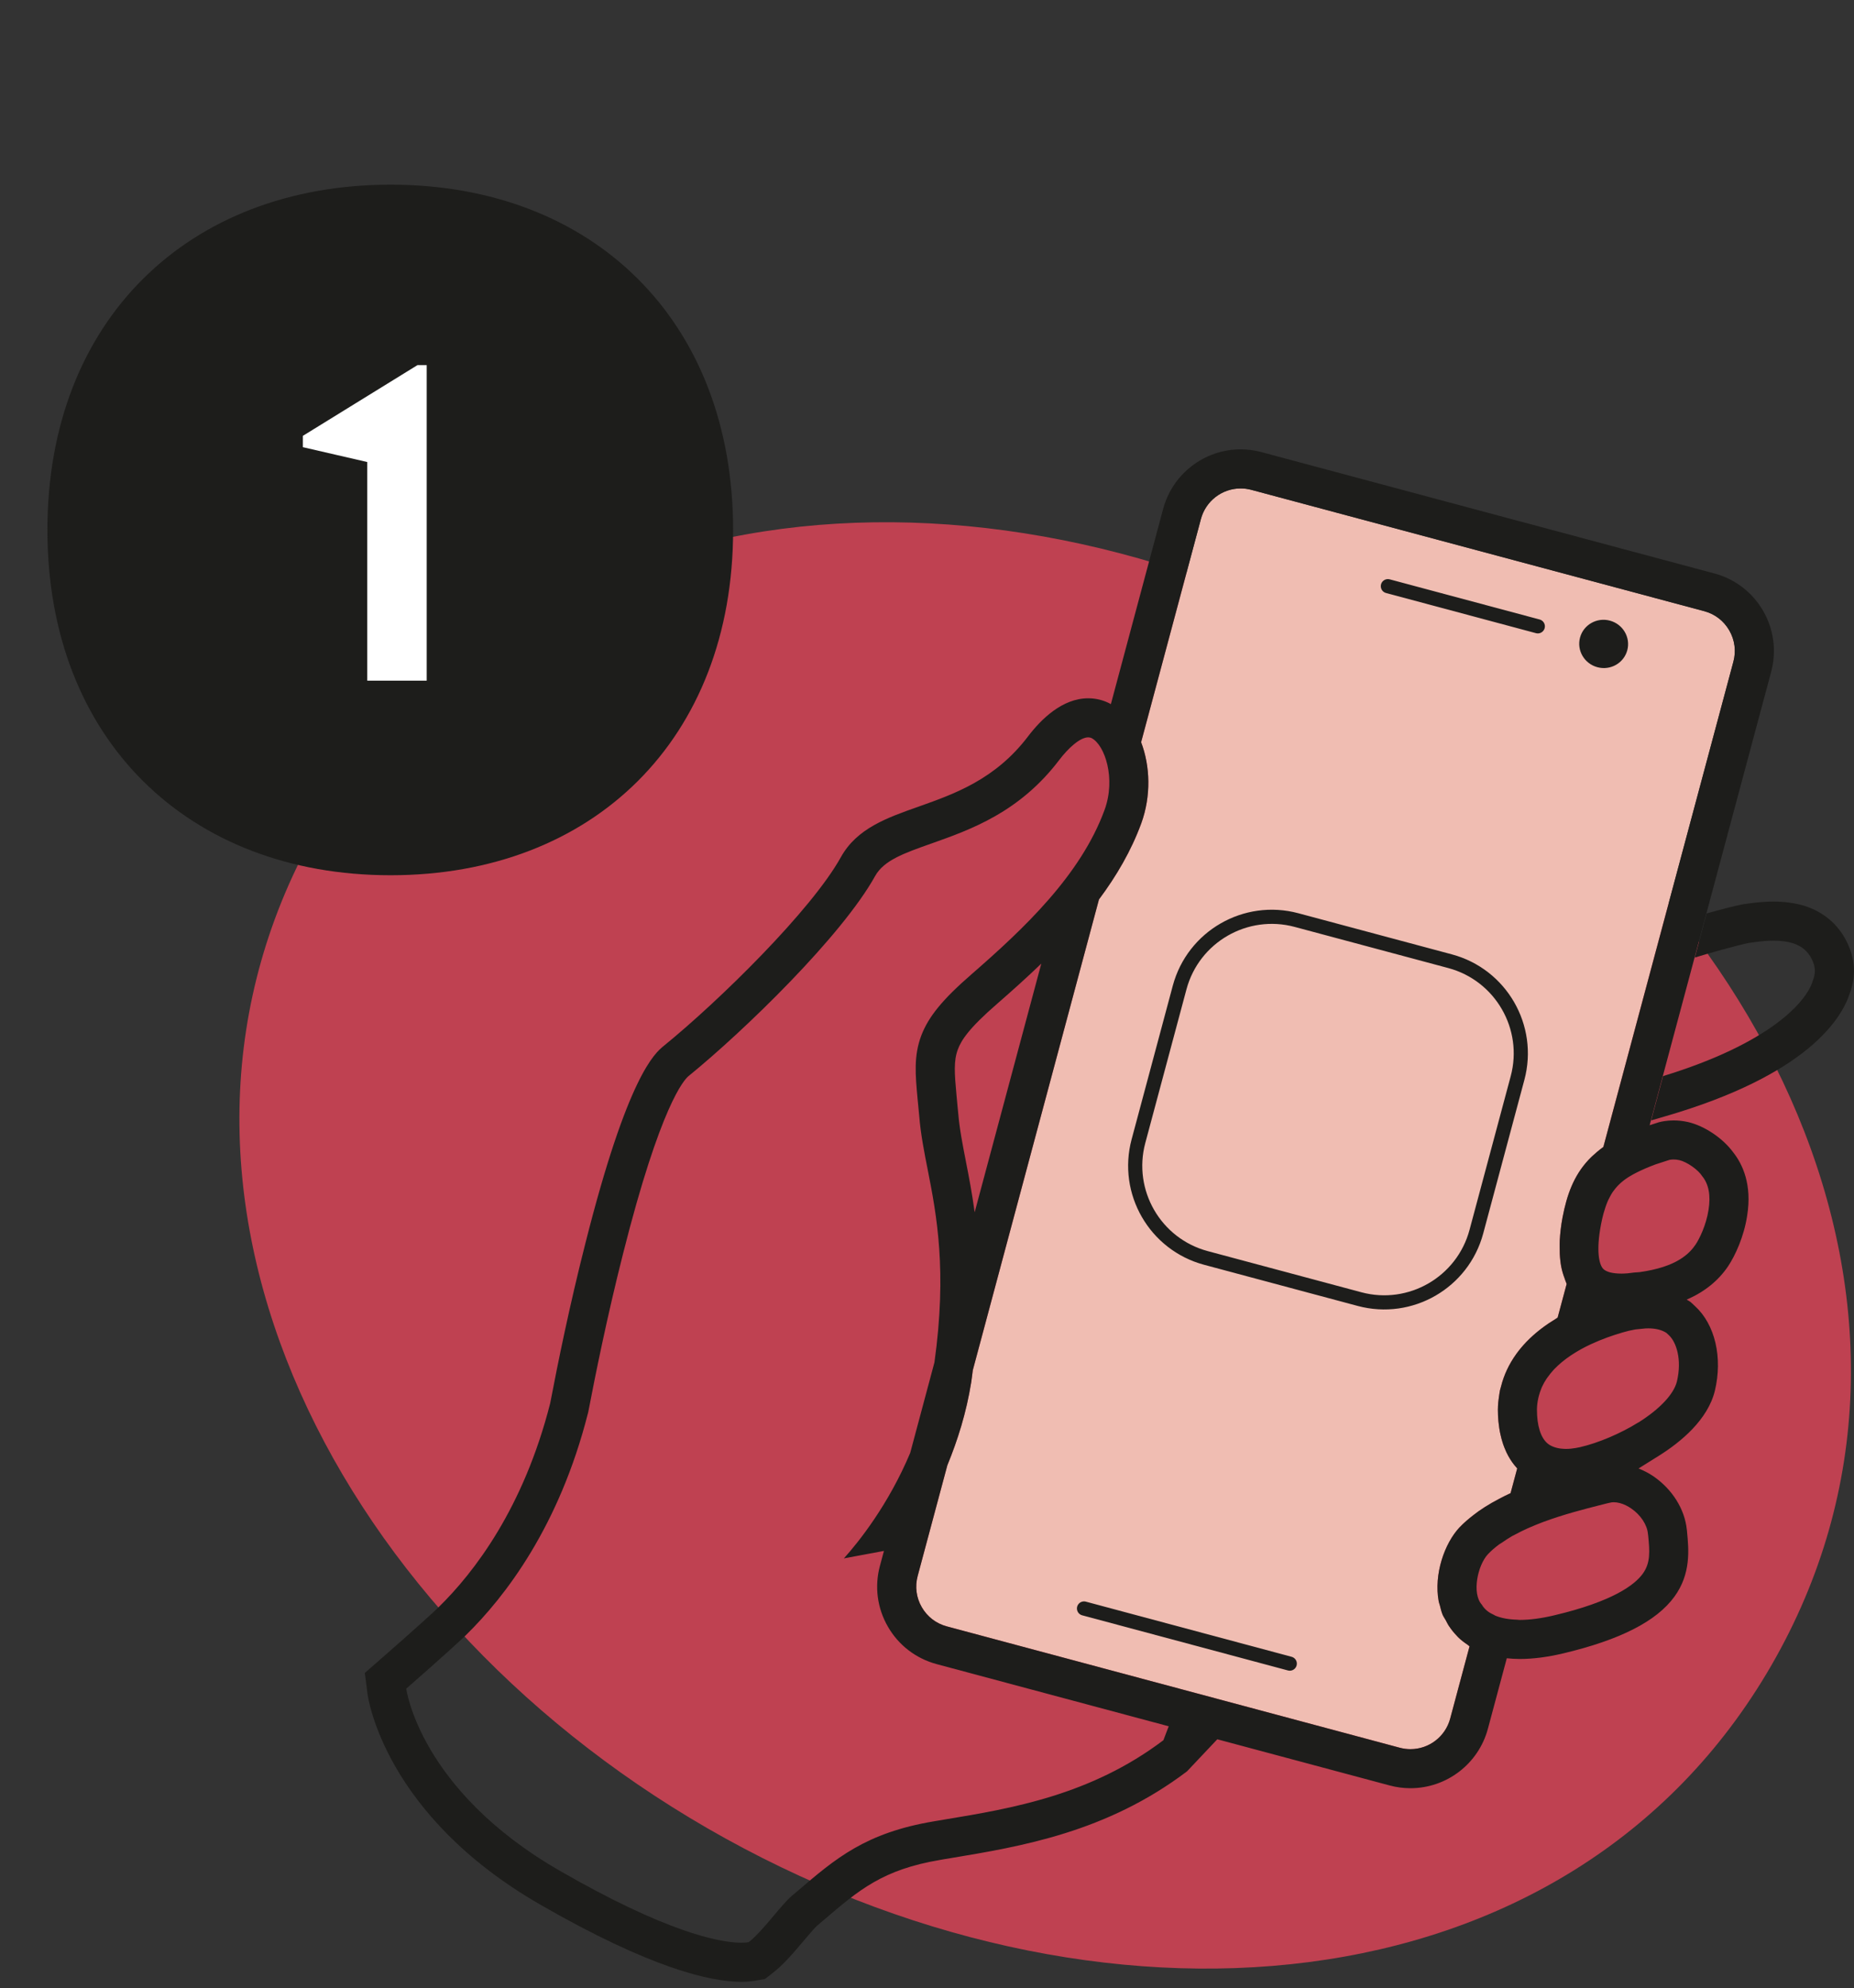
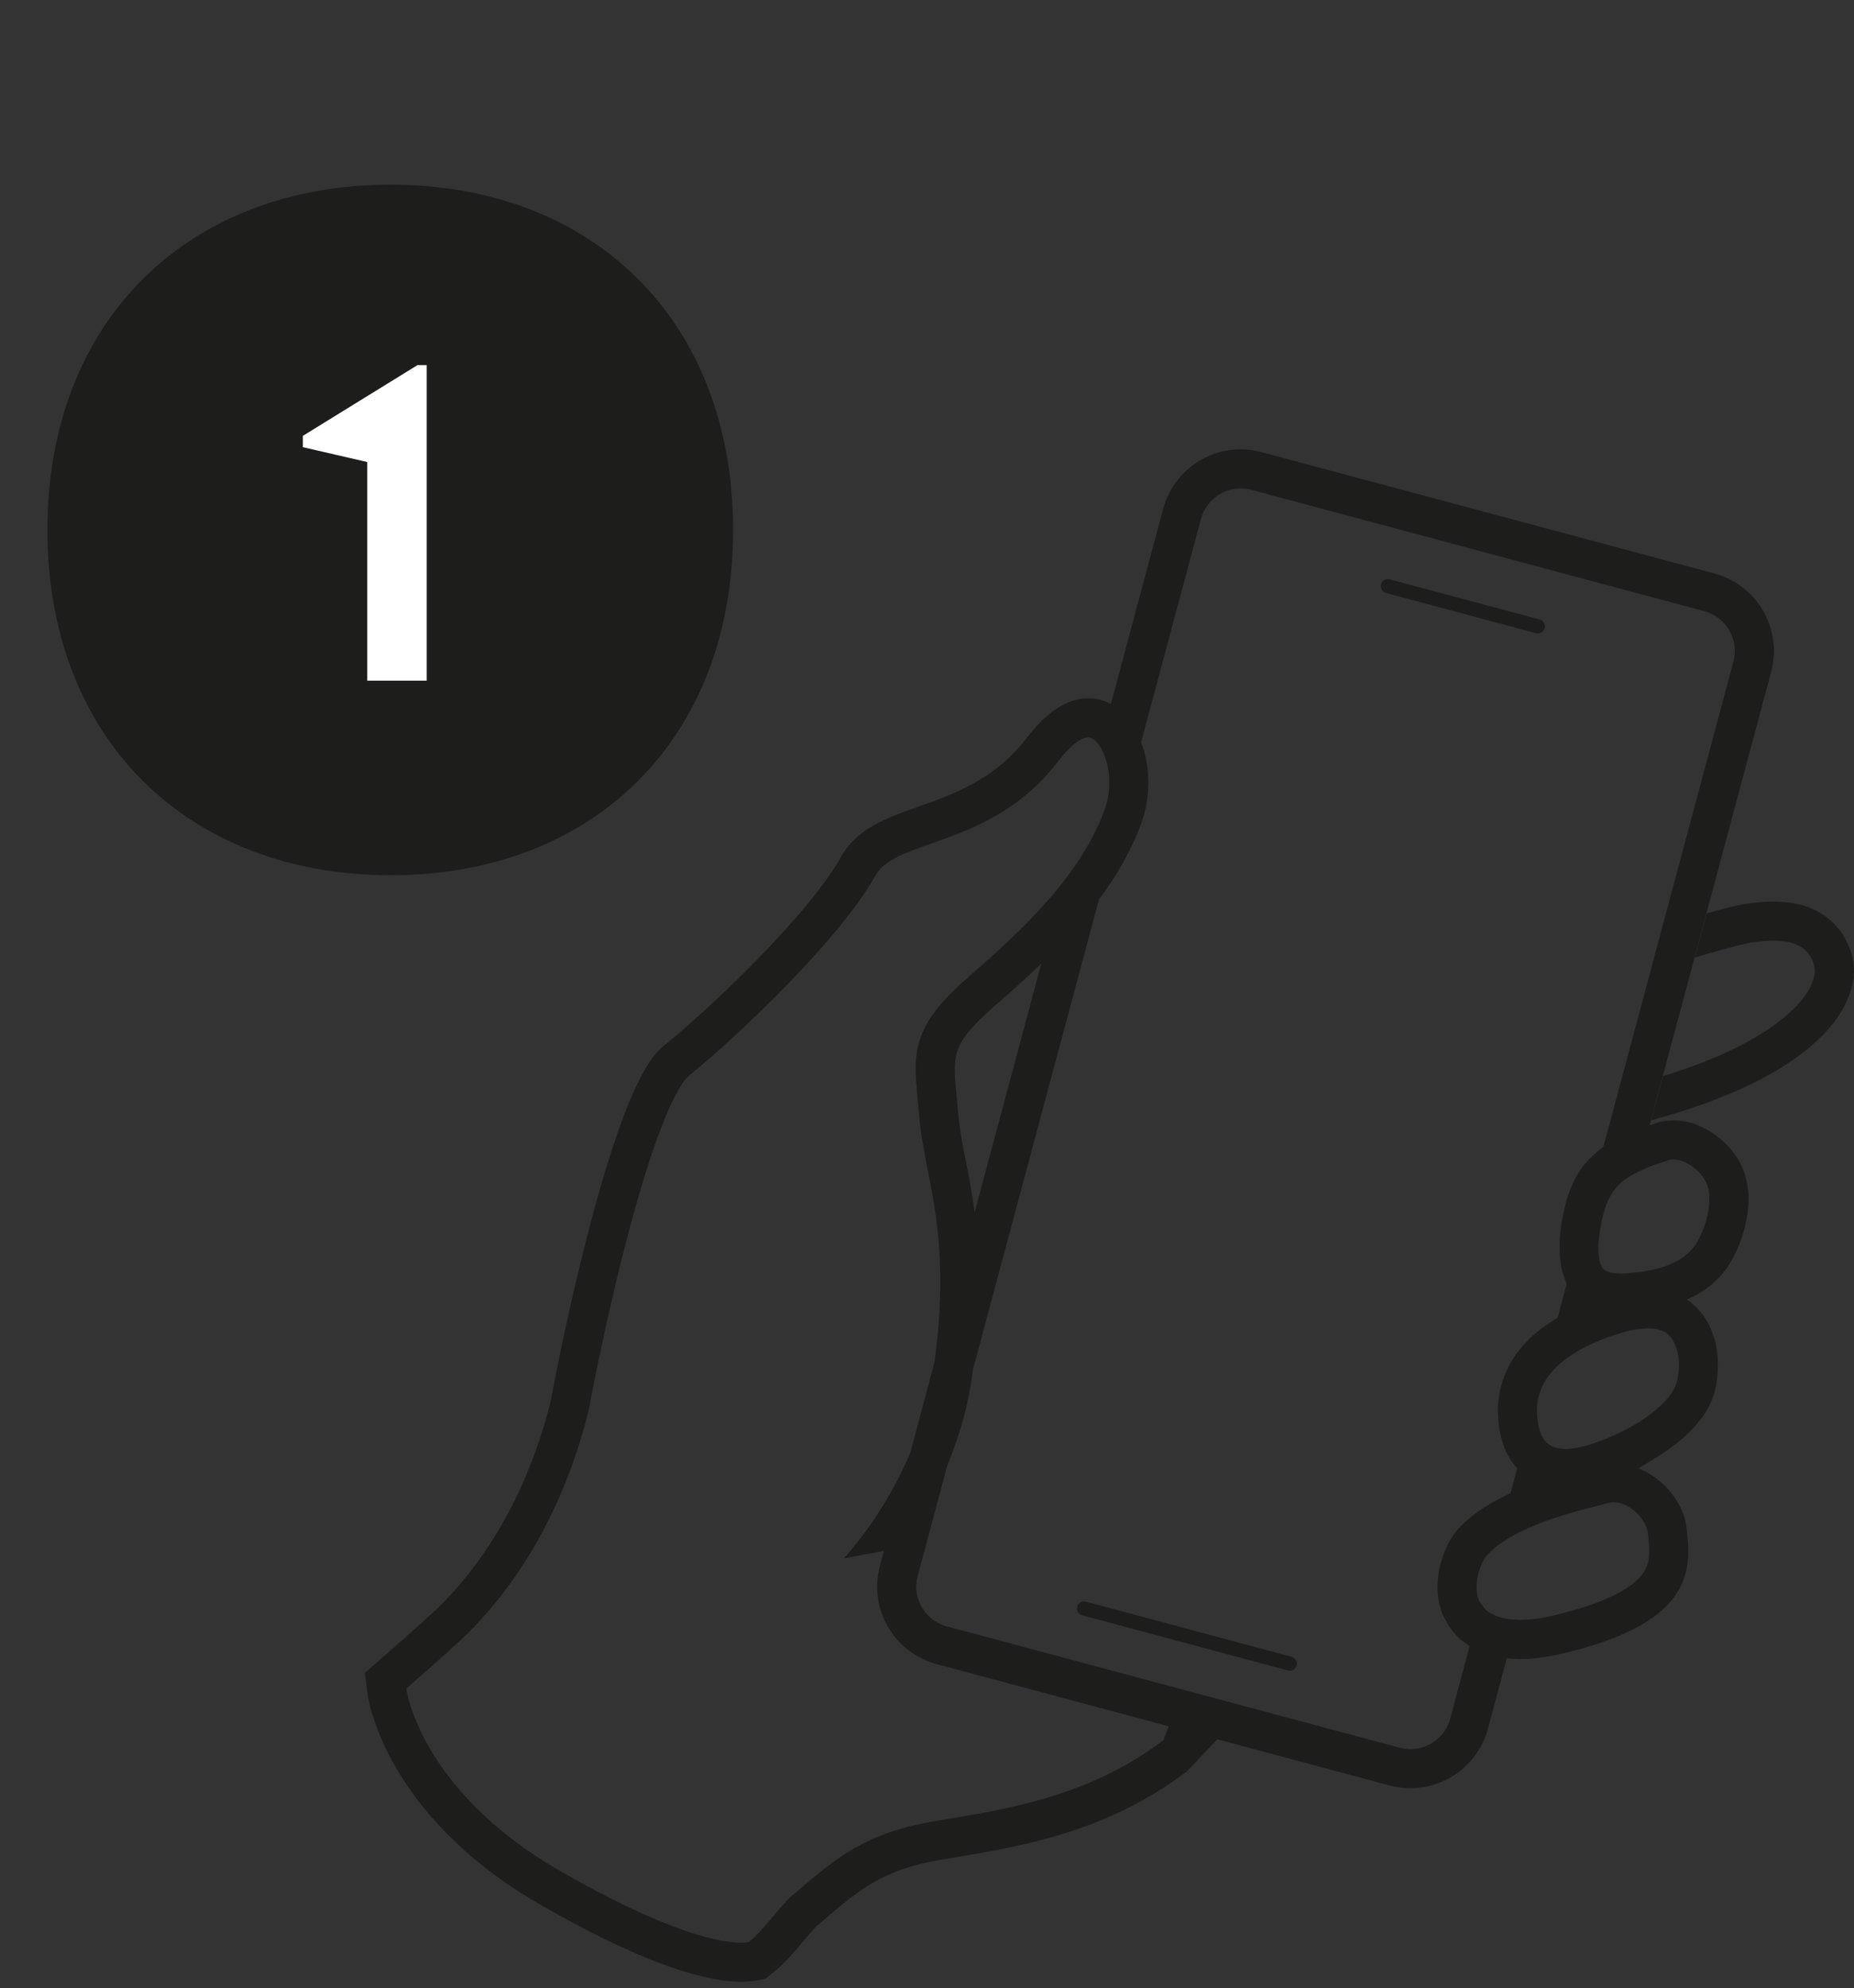
<svg xmlns="http://www.w3.org/2000/svg" fill="none" viewBox="0 0 262 281" height="281" width="262">
  <rect x="0" y="0" width="262" height="281" fill="#333333" stroke="none" />
-   <path fill="#BF4151" d="M195.219 93.471C140.945 62.132 73.703 67.08 44.98 116.823C16.375 166.364 45.718 227.068 99.993 258.406C154.684 289.981 221.716 284.92 250.321 235.374C279.039 185.631 249.91 125.045 195.219 93.471Z" />
  <path fill="white" d="M63.059 105.939C82.907 105.939 99.002 89.85 99.002 69.996C99.002 50.149 82.907 34.054 63.059 34.054C43.212 34.054 27.117 50.149 27.117 69.996C27.117 89.85 43.212 105.939 63.059 105.939Z" />
  <path fill="#1D1D1B" d="M55.2 26.1C83.8 26.1 103.6 45.3 103.6 74.9C103.6 104.5 83.8 123.7 55.2 123.7C26.6 123.7 6.7 104.5 6.7 74.9C6.7 45.3 26.6 26.1 55.2 26.1ZM60.3 96.2V51.6H59L42.8 61.6V63.2L51.9 65.3V96.2H60.3Z" />
-   <path fill="#F0BDB2" d="M207.668 232.679L204.93 242.901C204.248 245.437 201.943 247.212 199.317 247.212C198.81 247.212 198.302 247.144 197.806 247.009L133.795 229.861C132.29 229.455 131.039 228.497 130.261 227.15C129.483 225.803 129.281 224.237 129.681 222.738L133.873 207.094C135.322 203.572 136.561 199.667 137.249 195.345C137.345 194.752 137.39 194.234 137.475 193.659L155.299 127.117C157.762 123.82 159.858 120.247 161.284 116.359C162.687 112.493 162.54 108.272 161.256 104.897L169.709 73.344C170.39 70.802 172.701 69.033 175.321 69.033C175.829 69.033 176.336 69.101 176.832 69.231L240.85 86.384C242.343 86.785 243.594 87.749 244.372 89.095C245.155 90.442 245.358 92.009 244.958 93.508L226.581 162.096C226.542 162.124 226.513 162.152 226.479 162.18C226.203 162.372 225.95 162.586 225.696 162.795C225.454 162.997 225.223 163.2 225.003 163.403C224.828 163.578 224.648 163.747 224.484 163.927C222.388 166.176 221.419 168.886 220.816 172.059C220.816 172.059 220.81 172.059 220.81 172.064V172.071C220.59 173.226 220.478 174.285 220.416 175.3C220.399 175.615 220.41 175.897 220.404 176.195C220.399 176.877 220.421 177.525 220.494 178.134C220.528 178.439 220.568 178.737 220.624 179.018C220.737 179.594 220.895 180.129 221.087 180.63C221.165 180.844 221.227 181.081 221.323 181.284C221.352 181.34 221.363 181.408 221.391 181.465L220.117 186.221C220.021 186.277 219.954 186.339 219.858 186.396C219.142 186.823 218.472 187.28 217.846 187.754C217.744 187.838 217.638 187.917 217.536 187.996C216.917 188.492 216.341 189.005 215.817 189.535C215.772 189.585 215.728 189.63 215.682 189.675C215.17 190.211 214.702 190.769 214.285 191.349C214.274 191.366 214.256 191.383 214.245 191.405C213.242 192.808 212.526 194.324 212.12 195.947C212.075 196.133 212.008 196.319 211.968 196.494C211.918 196.753 211.884 197.012 211.845 197.277C211.743 197.959 211.675 198.601 211.675 199.154V199.182C211.67 199.78 211.704 200.343 211.749 200.873C211.766 201.03 211.788 201.166 211.805 201.318C211.85 201.69 211.895 202.05 211.963 202.394C211.997 202.552 212.03 202.698 212.064 202.85C212.132 203.161 212.211 203.459 212.301 203.747C212.34 203.876 212.38 204.012 212.425 204.135C212.527 204.434 212.639 204.71 212.757 204.975C212.797 205.065 212.831 205.156 212.87 205.24C213.203 205.933 213.575 206.525 213.963 207.015C213.997 207.06 214.031 207.094 214.064 207.139C214.177 207.274 214.29 207.415 214.403 207.539L213.467 211.033C212.892 211.292 212.363 211.568 211.839 211.839C211.49 212.025 211.152 212.211 210.813 212.403C210.143 212.786 209.517 213.186 208.937 213.597C208.706 213.761 208.486 213.924 208.266 214.093C207.545 214.651 206.869 215.226 206.294 215.829C206.282 215.84 206.277 215.846 206.271 215.851L206.266 215.857L206.259 215.863C204.141 218.111 202.597 222.484 203.312 226.345C203.352 226.536 203.431 226.716 203.476 226.902C203.589 227.348 203.69 227.793 203.865 228.215C203.983 228.492 204.163 228.734 204.31 228.993C204.479 229.309 204.62 229.636 204.84 229.929C204.84 229.929 204.84 229.934 204.845 229.934C205.099 230.317 205.443 230.746 205.848 231.174C205.921 231.247 205.978 231.326 206.057 231.399C206.435 231.772 206.902 232.132 207.421 232.481C207.511 232.543 207.573 232.616 207.668 232.679Z" />
  <path stroke-linecap="round" stroke-miterlimit="10" stroke-width="2" stroke="#1D1D1B" d="M153.188 227.331L182.265 235.124M217.317 88.521L196.129 82.846" />
-   <path fill="#1D1D1B" d="M229.962 91.904C229.472 93.724 227.584 94.794 225.741 94.299C223.899 93.808 222.794 91.931 223.284 90.111C223.769 88.297 225.663 87.221 227.505 87.716C229.348 88.213 230.447 90.083 229.962 91.904Z" />
  <path fill="#1D1D1B" d="M241.444 170.991C241.106 173.189 240.137 175.11 239.624 175.883C238.722 177.213 236.919 179.066 231.701 179.794C231.193 179.816 230.635 179.873 230.01 179.963C229.7 179.986 229.401 180.002 229.125 180.002C228.511 180.002 227.981 179.94 227.547 179.833C227.102 179.714 226.764 179.546 226.555 179.326C225.952 178.683 225.552 176.711 226.24 173.099C226.347 172.53 226.465 172.017 226.595 171.532C226.651 171.33 226.708 171.149 226.77 170.957C226.848 170.704 226.927 170.45 227.017 170.219C227.102 169.999 227.186 169.785 227.282 169.582C227.355 169.425 227.434 169.273 227.519 169.12C227.637 168.901 227.756 168.68 227.891 168.484C227.936 168.41 227.992 168.348 228.043 168.281C228.606 167.508 229.305 166.877 230.218 166.308C230.241 166.297 230.258 166.286 230.28 166.274C230.607 166.071 230.956 165.88 231.339 165.688C232.089 165.317 232.918 164.955 233.92 164.578L235.899 163.936C235.899 163.936 236.136 163.874 236.513 163.874C236.738 163.874 237.009 163.896 237.313 163.964C238.429 164.229 239.984 165.328 240.559 166.246C240.751 166.556 240.813 166.657 240.813 166.657C240.818 166.657 240.559 166.246 240.559 166.246C241.467 167.356 241.771 168.951 241.444 170.991ZM236.975 195.245C236.541 197.032 234.552 199.151 231.52 201.05V201.039C229.013 202.6 225.868 203.936 223.304 204.527L222.672 204.651C222.295 204.719 221.799 204.781 221.258 204.781C221.134 204.781 220.999 204.77 220.869 204.759C220.509 204.741 220.142 204.679 219.793 204.572C219.753 204.561 219.714 204.544 219.675 204.533C219.336 204.42 219.004 204.263 218.722 204.031C217.73 203.22 217.189 201.501 217.195 199.196C217.201 198.689 217.262 198.21 217.358 197.736C217.381 197.613 217.415 197.483 217.443 197.359C217.539 196.987 217.657 196.621 217.803 196.271C217.837 196.193 217.866 196.108 217.9 196.029C218.091 195.612 218.316 195.212 218.57 194.834C218.626 194.75 218.688 194.671 218.751 194.592C218.97 194.276 219.218 193.978 219.477 193.69C219.545 193.617 219.612 193.538 219.68 193.465C220.356 192.772 221.123 192.146 221.945 191.594C222.008 191.549 222.07 191.509 222.132 191.47C222.994 190.901 223.907 190.405 224.831 189.977C226.403 189.244 227.981 188.703 229.3 188.32C229.892 188.139 230.517 187.993 231.12 187.892L232.518 187.751C232.653 187.745 232.788 187.74 232.918 187.74C233.988 187.74 234.851 187.959 235.504 188.393L235.82 188.686C236.896 189.673 237.713 192.152 236.975 195.245ZM232.878 216.762L232.918 217.066C233.12 219.185 233.278 220.864 232.151 222.414C230.99 224.02 227.88 226.347 219.641 228.297C217.821 228.731 216.181 228.946 214.761 228.946C214.625 228.946 214.524 228.923 214.394 228.917C213.188 228.884 212.146 228.692 211.306 228.342C211.239 228.314 211.194 228.269 211.131 228.241C210.788 228.083 210.461 227.908 210.196 227.694C209.875 227.435 209.599 227.136 209.396 226.792C209.396 226.792 210.038 227.502 210.044 227.502C210.044 227.502 209.886 227.328 209.407 226.792C207.964 225.198 208.816 221.202 210.28 219.647C210.743 219.162 211.267 218.706 211.847 218.277C211.988 218.176 212.152 218.092 212.293 217.996C212.754 217.675 213.222 217.359 213.735 217.071C213.865 216.999 214.005 216.942 214.135 216.869C214.693 216.57 215.262 216.282 215.854 216.018C215.922 215.984 215.995 215.961 216.062 215.927C216.733 215.634 217.409 215.359 218.096 215.099C220.987 214.028 223.923 213.279 225.986 212.755C226.426 212.648 226.826 212.546 227.192 212.451C227.389 212.411 227.575 212.372 227.75 212.332C227.846 212.321 227.941 212.315 228.043 212.315C228.325 212.315 228.613 212.354 228.906 212.434L228.95 212.445C229.469 212.586 230.015 212.845 230.539 213.212C231.841 214.107 232.766 215.5 232.878 216.762ZM207.671 232.676L204.933 242.898C204.251 245.44 201.946 247.21 199.32 247.21C198.813 247.21 198.305 247.142 197.809 247.012L133.792 229.858C132.293 229.458 131.042 228.494 130.264 227.147C129.486 225.807 129.278 224.24 129.683 222.735L133.876 207.091C135.325 203.575 136.564 199.664 137.252 195.342C137.342 194.756 137.393 194.231 137.471 193.656L155.302 127.12C157.765 123.818 159.855 120.25 161.281 116.357C162.684 112.49 162.544 108.269 161.259 104.899L169.712 73.341C170.393 70.806 172.698 69.03 175.324 69.03C175.832 69.03 176.339 69.099 176.834 69.228L240.853 86.382C242.346 86.782 243.597 87.746 244.375 89.093C245.152 90.445 245.361 92.011 244.961 93.505L226.583 162.098C226.544 162.121 226.516 162.149 226.477 162.178C226.206 162.375 225.947 162.583 225.693 162.797C225.456 162.995 225.226 163.198 225.006 163.406C224.831 163.575 224.651 163.744 224.482 163.93C222.385 166.178 221.422 168.883 220.813 172.056V172.068C220.593 173.223 220.48 174.288 220.418 175.297C220.401 175.612 220.407 175.899 220.407 176.199C220.402 176.875 220.424 177.523 220.497 178.131C220.531 178.436 220.571 178.734 220.627 179.022C220.739 179.596 220.897 180.126 221.089 180.627C221.168 180.842 221.23 181.079 221.326 181.282C221.354 181.338 221.365 181.411 221.394 181.467L220.12 186.218C220.024 186.274 219.956 186.336 219.86 186.393C219.144 186.827 218.474 187.277 217.849 187.756C217.742 187.835 217.64 187.914 217.533 187.999C216.913 188.489 216.344 189.002 215.82 189.537C215.775 189.583 215.73 189.627 215.685 189.673C215.172 190.213 214.704 190.771 214.287 191.346C214.276 191.363 214.259 191.386 214.248 191.403C213.244 192.805 212.529 194.327 212.123 195.95C212.073 196.131 212.011 196.317 211.971 196.497C211.92 196.751 211.886 197.01 211.847 197.275C211.74 197.957 211.678 198.599 211.678 199.151C211.678 199.157 211.672 199.162 211.672 199.168V199.179C211.672 199.782 211.7 200.34 211.751 200.875C211.762 201.027 211.785 201.168 211.802 201.315C211.847 201.687 211.898 202.048 211.965 202.391C211.993 202.549 212.027 202.696 212.067 202.848C212.135 203.158 212.213 203.462 212.304 203.744C212.343 203.879 212.382 204.009 212.427 204.138C212.529 204.431 212.641 204.713 212.76 204.978C212.794 205.063 212.833 205.153 212.872 205.237C213.199 205.93 213.577 206.522 213.966 207.018C214 207.058 214.034 207.097 214.067 207.137C214.18 207.277 214.293 207.418 214.406 207.536L213.47 211.03C212.896 211.29 212.365 211.565 211.841 211.842C211.492 212.022 211.148 212.208 210.816 212.4C210.145 212.783 209.52 213.183 208.933 213.595C208.708 213.758 208.488 213.927 208.268 214.096C207.547 214.649 206.871 215.223 206.296 215.832C206.285 215.837 206.279 215.843 206.268 215.855C206.264 215.858 206.261 215.862 206.257 215.866C204.144 218.114 202.6 222.487 203.315 226.342C203.349 226.533 203.433 226.714 203.478 226.9C203.591 227.345 203.693 227.795 203.867 228.218C203.98 228.489 204.166 228.731 204.307 228.996C204.481 229.306 204.623 229.638 204.842 229.926C204.842 229.929 204.844 229.931 204.848 229.931C205.102 230.314 205.44 230.743 205.851 231.171C205.924 231.25 205.98 231.324 206.059 231.397C206.437 231.769 206.905 232.129 207.424 232.479C207.514 232.541 207.57 232.62 207.671 232.676ZM164.408 245.947C154.135 253.73 142.848 255.606 133.634 257.133L133.566 257.144C133.228 257.195 132.885 257.257 132.558 257.314C132.377 257.342 132.203 257.375 132.028 257.404C122.329 259.021 118.097 262.65 112.732 267.243L111.864 267.975C110.343 269.278 107.784 272.957 105.801 274.49C105.53 274.541 105.175 274.569 104.73 274.569C101.591 274.569 93.977 272.975 79.084 264.386C59.258 252.963 57.41 238.661 57.41 238.661C57.41 238.661 63.564 233.29 65.807 231.132C71.454 225.609 79.033 215.68 83.079 199.765L83.118 199.619C83.118 199.619 83.158 199.461 83.203 199.196C84.037 194.834 85.767 186.162 88.055 177.162C93.358 156.142 96.689 152.586 97.303 152.085C105.17 145.688 118.976 132.276 123.665 123.818C124.91 121.586 127.728 120.594 131.633 119.213L131.712 119.185C137.218 117.23 144.065 114.795 149.667 107.436C150.957 105.728 152.631 104.212 153.78 104.212C153.961 104.212 154.129 104.251 154.282 104.33C156.13 105.322 157.714 110.011 156.096 114.457C152.71 123.716 144.645 131.284 137.347 137.647C133.228 141.22 131.222 143.66 130.19 146.365C129.108 149.239 129.357 151.933 129.672 155.336C129.717 155.854 129.774 156.396 129.83 156.976L129.909 157.793C130.112 160.329 130.619 162.882 131.109 165.361C132.355 171.696 133.859 179.568 132.051 192.552L128.63 205.333C125.558 212.637 121.388 217.883 119.253 220.25L124.916 219.196L124.347 221.309C123.563 224.234 123.964 227.288 125.48 229.909C126.995 232.535 129.441 234.406 132.366 235.195L165.158 243.98L164.408 245.947ZM137.736 171.33C137.376 168.703 136.936 166.364 136.525 164.302L136.497 164.144C136.051 161.867 135.589 159.517 135.414 157.353L135.324 156.44C135.268 155.877 135.217 155.365 135.178 154.88C134.879 151.656 134.755 149.926 135.364 148.309C135.837 147.052 136.851 145.384 140.965 141.822C143.005 140.042 145.102 138.165 147.153 136.187L137.736 171.33ZM238.576 158.588C237.877 158.43 237.195 158.351 236.513 158.351C235.555 158.351 234.822 158.509 234.473 158.599L234.332 158.638L234.197 158.684L233.12 159.033L250.297 94.936C251.914 88.895 248.319 82.668 242.278 81.051L178.26 63.897C177.302 63.637 176.316 63.508 175.324 63.508C170.208 63.508 165.705 66.963 164.375 71.91L156.981 99.529C156.947 99.507 156.919 99.479 156.891 99.462C155.944 98.954 154.868 98.69 153.78 98.69C150.129 98.69 147.136 101.631 145.265 104.094C140.661 110.146 134.924 112.186 129.864 113.984C125.305 115.59 121.101 117.077 118.841 121.124C114.682 128.636 101.642 141.439 93.82 147.802C92.552 148.833 88.714 151.961 82.701 175.815C80.526 184.352 78.825 192.682 77.782 198.165L77.748 198.328V198.334C73.995 213.082 67.086 222.16 61.946 227.187C59.861 229.188 53.843 234.445 53.781 234.496L51.555 236.44L51.932 239.365C52.023 240.064 54.384 256.53 76.322 269.17C91.983 278.199 100.414 280.092 104.73 280.092C105.463 280.092 106.15 280.041 106.77 279.929L108.106 279.692L109.182 278.858C110.754 277.641 112.202 275.922 113.606 274.259C114.203 273.549 115.11 272.473 115.449 272.186L116.299 271.458C121.4 267.091 124.753 264.217 132.935 262.853L133.47 262.758C133.797 262.701 134.107 262.65 134.406 262.605C144.268 260.966 156.378 258.959 167.745 250.348L172.022 245.817L196.378 252.343C197.342 252.603 198.328 252.732 199.32 252.732C204.437 252.732 208.939 249.277 210.263 244.33L212.934 234.366C213.509 234.423 214.107 234.468 214.761 234.468C216.626 234.468 218.699 234.203 220.92 233.674C228.956 231.763 234.096 229.142 236.626 225.654C238.976 222.419 238.648 219.022 238.412 216.542L238.406 216.469L238.401 216.401L238.373 216.159C238.068 213.279 236.322 210.484 233.667 208.658C233.002 208.196 232.287 207.841 231.554 207.542L234.456 205.728C237.499 203.817 241.337 200.679 242.34 196.553C243.461 191.87 242.363 187.193 239.55 184.617L239.257 184.341L238.936 184.043L238.57 183.801C238.503 183.755 238.423 183.727 238.35 183.682C240.858 182.589 242.802 181.039 244.2 178.976C245.226 177.433 246.448 174.778 246.899 171.831C247.615 167.402 246.245 164.516 244.926 162.859C243.495 160.893 240.914 159.14 238.576 158.588Z" />
  <path fill="#1D1D1B" d="M260.989 133.126C259.772 130.641 257.681 128.865 254.954 128.014C253.607 127.615 252.17 127.423 250.603 127.423C249.634 127.423 248.602 127.496 247.532 127.637L246.45 127.783L246.303 127.806L246.162 127.834C245.12 128.032 243.108 128.556 241.175 129.097L239.501 135.335C241.592 134.693 245.7 133.538 247.188 133.261L248.264 133.115C249.104 133.002 249.882 132.945 250.603 132.945C251.64 132.945 252.547 133.064 253.308 133.289C254.604 133.69 255.472 134.422 256.041 135.577C256.565 136.642 256.61 137.55 256.17 138.615C255.319 141.579 250.096 147.473 235.016 152.089L233.336 158.35L235.269 157.787C255.455 151.931 260.251 143.929 261.383 140.446C262.313 138.001 262.183 135.538 260.989 133.126Z" />
-   <path stroke-miterlimit="10" stroke-width="2" stroke="#1D1D1B" d="M160.884 161.277L166.7 139.569C168.626 132.381 176.025 128.109 183.213 130.035L204.92 135.851C212.107 137.777 216.379 145.176 214.453 152.363L208.635 174.077C206.71 181.262 199.314 185.532 192.13 183.607L170.416 177.789C163.229 175.863 158.958 168.465 160.884 161.277Z" />
</svg>